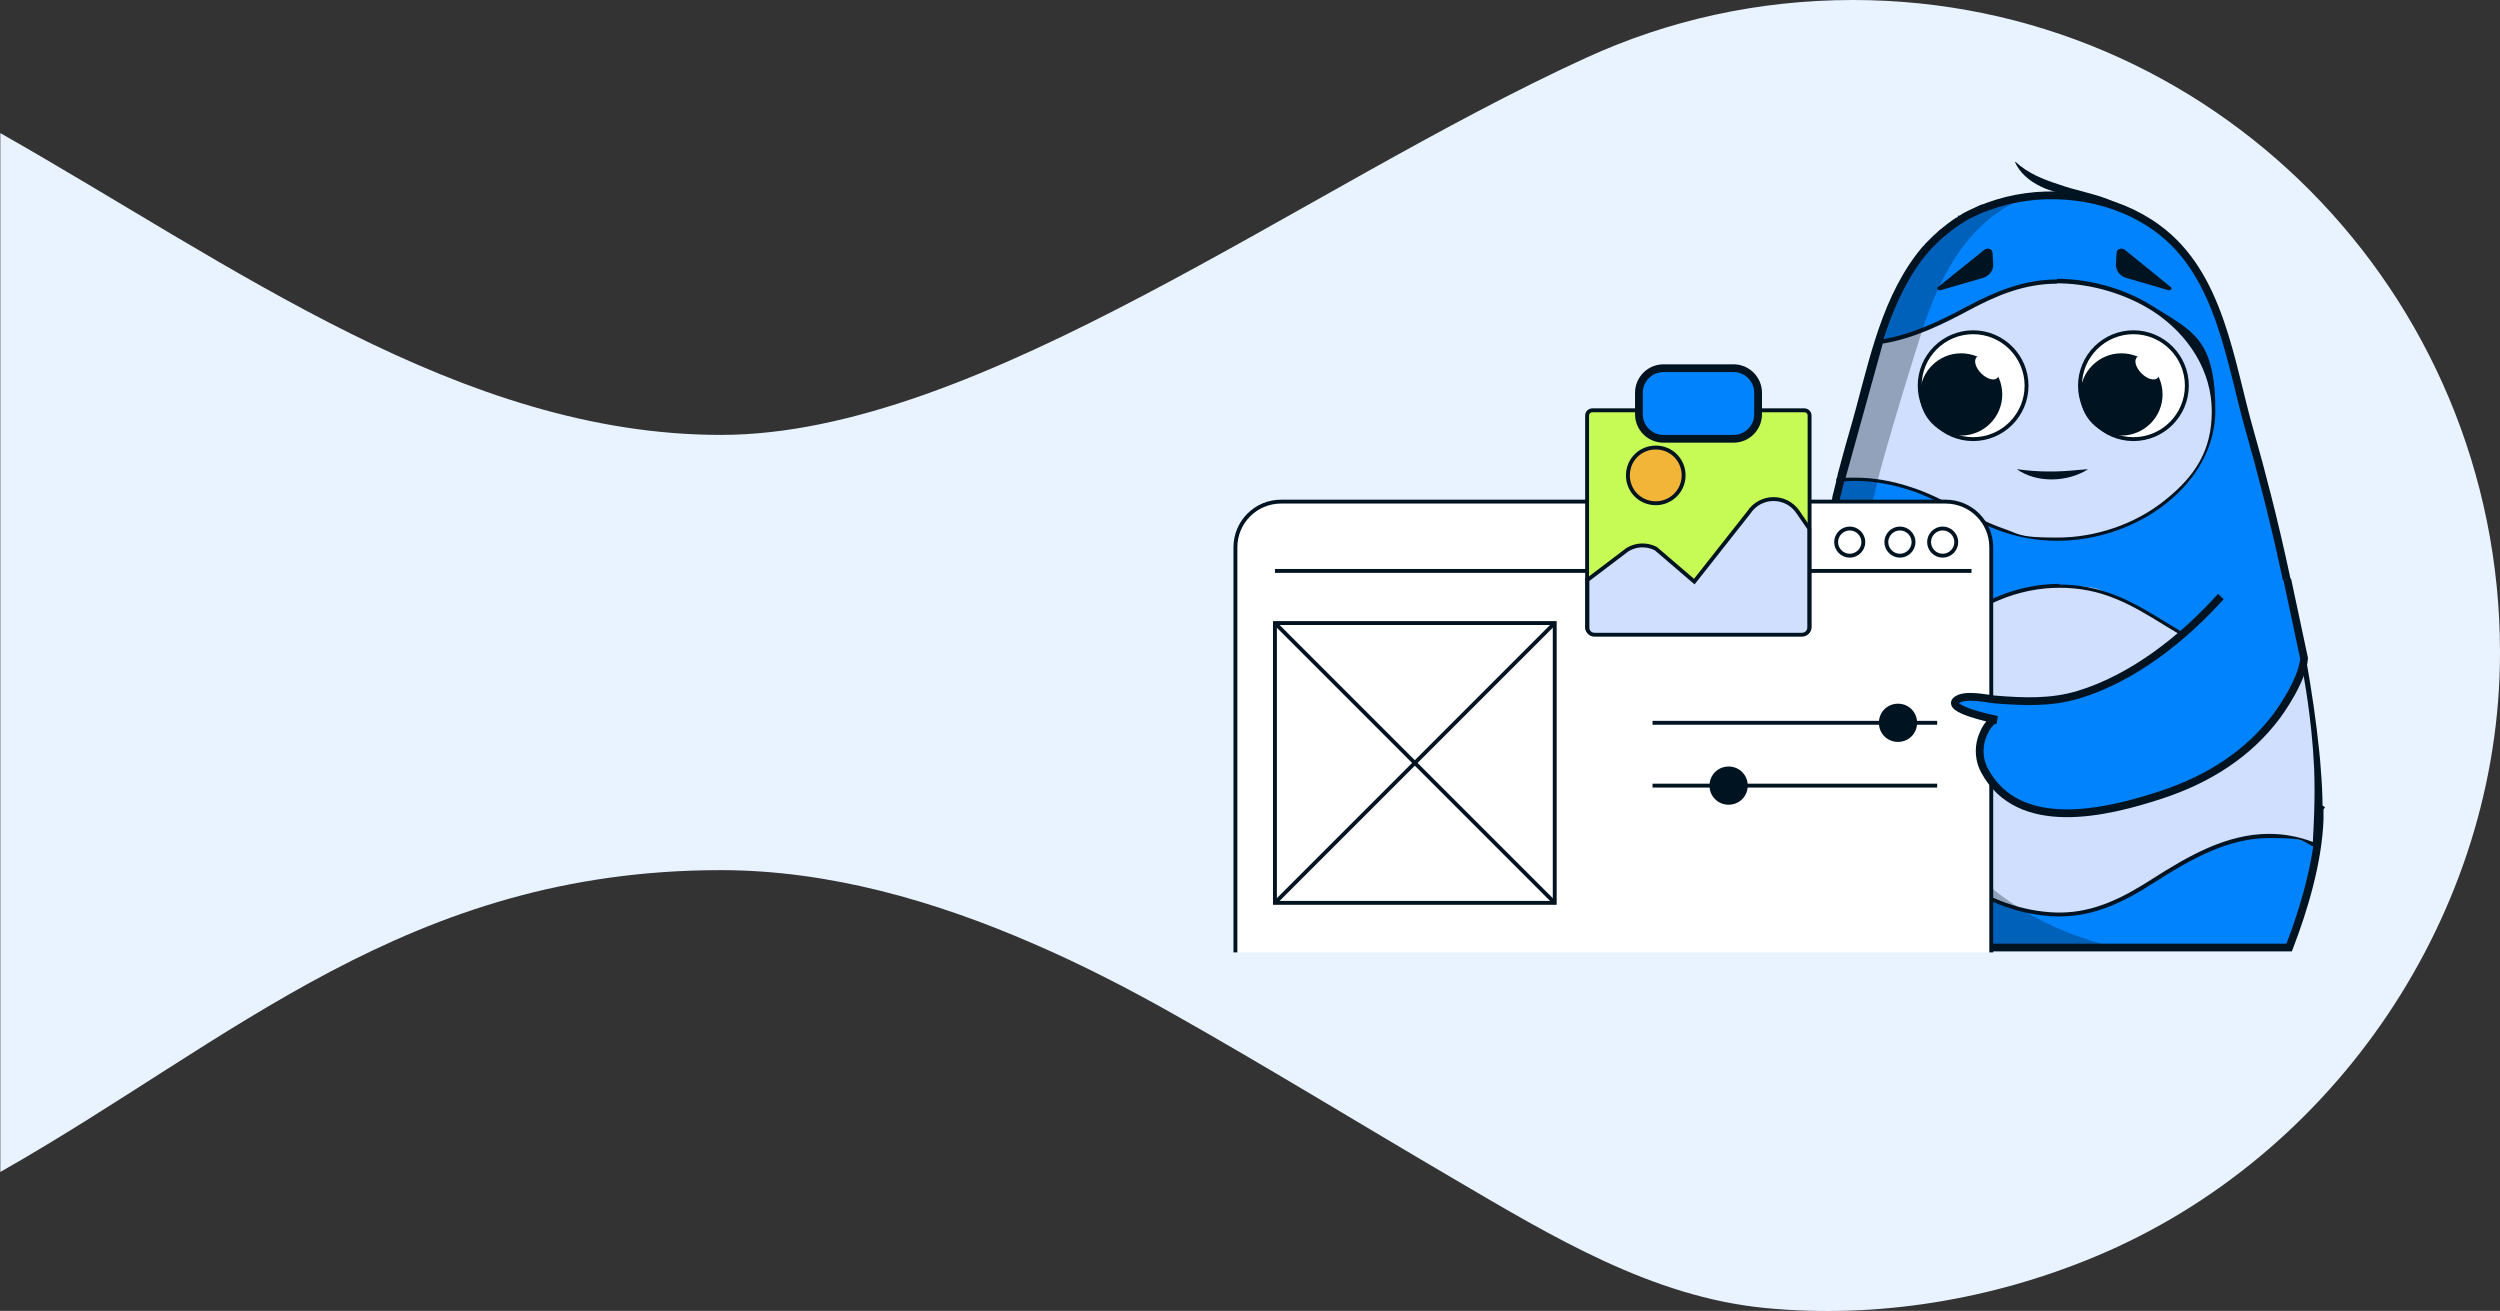
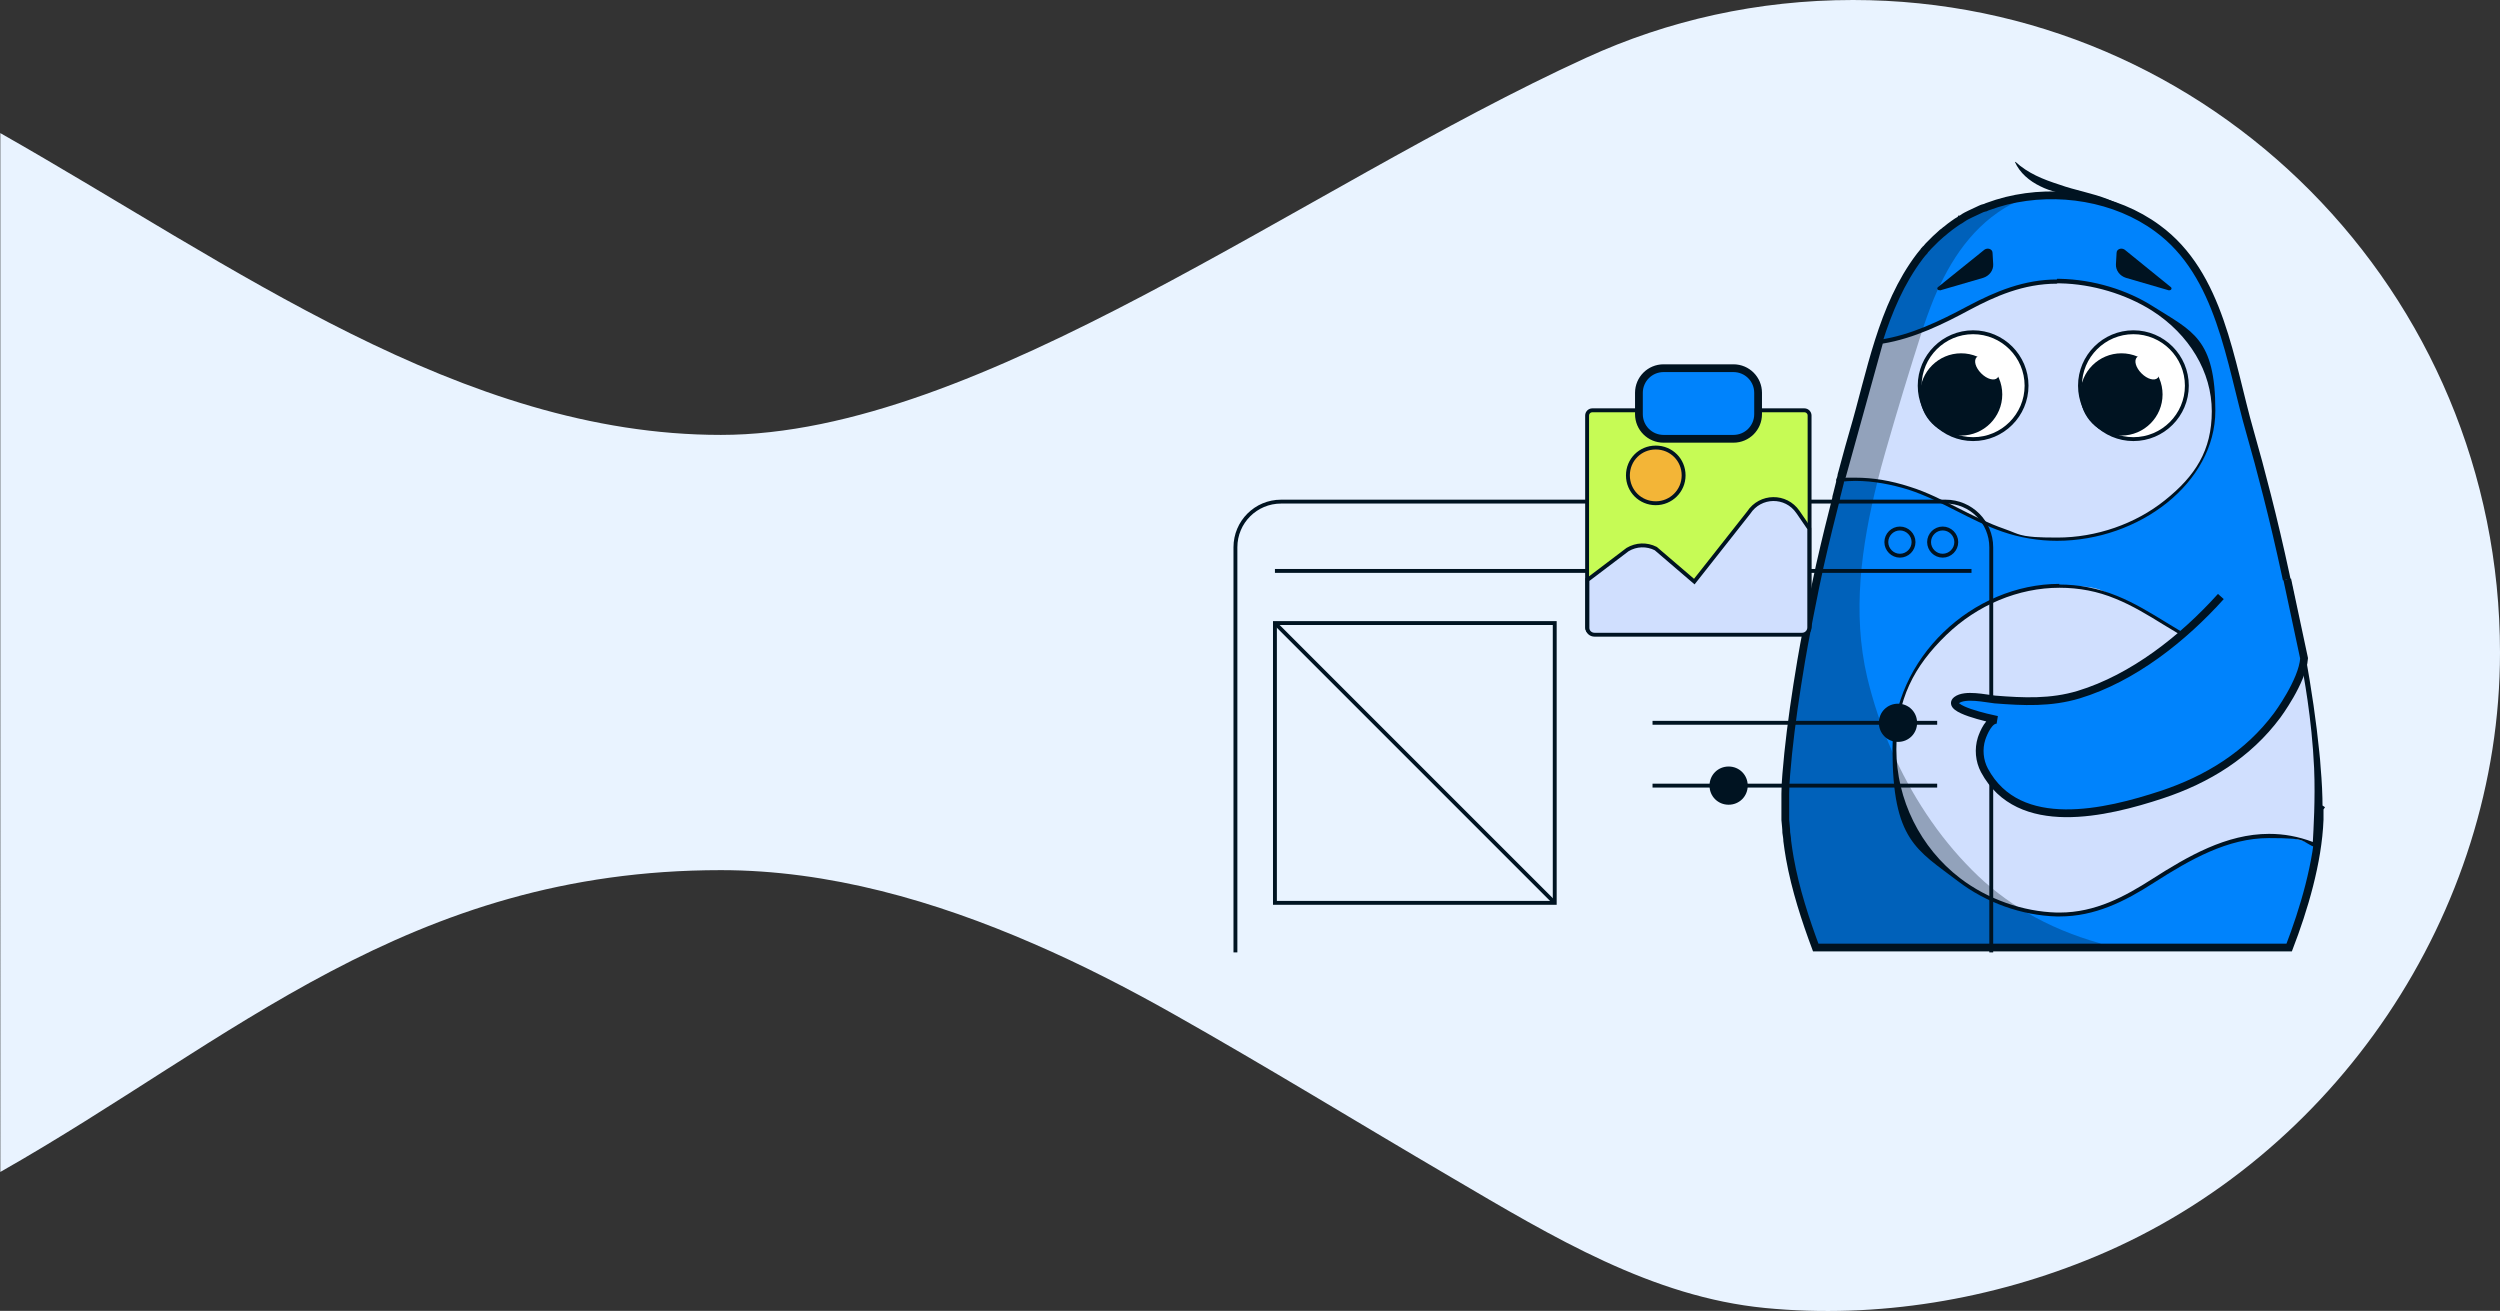
<svg xmlns="http://www.w3.org/2000/svg" id="Warstwa_1" version="1.1" viewBox="0 0 772 404.8">
  <rect x="0" y="0" width="772" height="404.8" fill="#333333" stroke="none" />
  <defs>
    <style>
      .st0, .st1, .st2, .st3, .st4, .st5 {
        stroke: #001321;
        stroke-miterlimit: 10;
      }

      .st0, .st4 {
        stroke-width: 2.4px;
      }

      .st0, .st6 {
        fill: #0083fc;
      }

      .st1, .st2, .st3, .st5 {
        stroke-width: 1.2px;
      }

      .st1, .st4 {
        fill: none;
      }

      .st7, .st3 {
        fill: #fff;
      }

      .st8, .st9 {
        fill: #001321;
      }

      .st10, .st2 {
        fill: #d0dffe;
      }

      .st11 {
        fill: #e9f3ff;
        fill-rule: evenodd;
      }

      .st9 {
        isolation: isolate;
        opacity: .3;
      }

      .st12 {
        fill: #c6fb55;
      }

      .st5 {
        fill: #f3b537;
      }
    </style>
  </defs>
  <path class="st11" d="M772,201.5c0,80.5-50.9,155.6-124.9,186.5-31.8,13.3-67.4,19.3-102.1,15.9s-65-21.6-96.8-40.3c-28.7-16.8-57-34.2-85.9-50.5-14-7.9-28.4-15.3-43.2-21.7-30.4-13.2-63.1-22.7-96.5-22.7-96.6,0-150.6,52.4-222.5,93.2V41.1c71.9,40.8,142.4,93.2,222.5,93.2S401.9,58,489.9,17.8c25.1-11.5,52.9-17.8,82.3-17.8,110.4,0,199.8,90.2,199.8,201.5Z" />
  <path class="st0" d="M716.3,249.6v3.5c-.5,13.2-4.9,27.8-9.4,39.5h-146.2c-3.1-8.3-6.3-18-8-27.6-.3-1.8-.6-3.6-.8-5.3,0-.9-.2-1.8-.3-2.6,0-1.3-.2-2.6-.3-3.9v-8.1c0-3.8.5-8,.9-12.5.9-8.7,2.3-18.4,4-28.5.3-1.7.6-3.4.9-5.1,1.1-5.9,2.3-12,3.5-17.9.9-4.3,1.8-8.5,2.8-12.6.4-1.7.8-3.3,1.2-5,.2-.8.4-1.6.6-2.4.4-1.6.8-3.2,1.2-4.8s.4-1.6.6-2.4c0-.5.2-.9.3-1.4.3-1.2.6-2.4.9-3.6v-.5c.2-.4.3-.9.4-1.3,0-.4.2-.9.3-1.3.2-.9.5-1.7.7-2.6.9-3.4,1.8-6.6,2.7-9.7,5.4-18.3,8.7-38.7,20.5-54.3.3-.3.5-.7.8-1,.2-.2.3-.4.5-.6,0-.2.3-.3.4-.5,0,0,.2-.3.4-.4.2-.2.4-.5.6-.7,0,0,.2-.2.3-.3.3-.3.6-.6.9-.9.3-.3.7-.7,1-1h0c.4-.3.7-.7,1.1-1,.3-.3.6-.5.9-.8.2,0,.3-.3.5-.4.2-.2.4-.3.6-.5,0,0,.3-.2.4-.3.3-.3.7-.5,1-.8.4-.3.7-.5,1.1-.8.3-.2.7-.5,1-.7s.6-.4.8-.5c0,0,.2,0,.3-.2.2,0,.4-.3.6-.4.2,0,.3-.2.5-.3l.7-.4c.4-.2.8-.4,1.2-.6,1-.5,2.1-1,3.2-1.5.4-.2.7-.3,1.1-.4h0c.4,0,.7-.3,1.1-.4,1.9-.7,3.8-1.3,5.8-1.8,15.8-3.9,33.7-1,46.6,8.5,19.5,14.2,22.4,41.4,28.6,62.9,1.7,5.9,3.5,12.6,5.3,19.7,3.9,15.3,7.7,32.8,10.6,49.3,1.9,10.6,3.4,20.8,4.3,29.9.2,1.6.3,3.1.4,4.6.4,4.5.6,8.7.6,12.5l.3.2Z" />
  <path class="st10" d="M635.9,282.4h-.9c-10.5-.3-21.5-4.2-30.1-10.8-12.5-9.5-19.9-24.6-19.9-40.3s5.5-26,15.6-35.7c9.7-9.4,22.6-14.7,35.4-14.7s11.9,1.2,17.5,3.5c5.2,2.1,10.1,5.1,14.8,8,5,3.1,10.2,6.3,15.9,8.5,6,2.3,11.9,3.5,17.5,3.5s6.3-.4,9.2-1.2c.6,3.1,3.5,17.6,4.2,33.9.5,10.5-.3,20.8-.5,23.7-4.7-1.8-9.3-2.7-14.1-2.7-13.1,0-24.9,6.9-35.8,13.9-14.2,9.1-22.5,10.4-28.8,10.4h0Z" />
  <path class="st8" d="M636,181.5c6,0,11.8,1.1,17.3,3.4,5.2,2.1,10.1,5.1,14.8,8,5.1,3.1,10.3,6.3,16,8.5,6.1,2.4,12,3.6,17.7,3.6s5.9-.4,8.7-1c.8,4.1,3.4,17.8,4.1,33.2.4,9.6-.2,19.1-.4,22.8-4.5-1.7-8.9-2.5-13.5-2.5-13.2,0-25.1,6.9-36.2,14-8.3,5.3-17.4,10.3-28.5,10.3s-.6,0-.9,0c-10.4-.3-21.3-4.1-29.8-10.6-12.3-9.4-19.7-24.3-19.7-39.8s5.5-25.7,15.4-35.3c9.6-9.3,22.3-14.6,35-14.6M636,180.3c-26.8,0-51.6,22.8-51.6,51s7.5,31.1,20.2,40.8c8.6,6.6,19.7,10.6,30.5,10.9h.9c10.9,0,20.1-4.6,29.1-10.4,11.4-7.3,22.9-13.8,35.5-13.8s9.5.9,14.6,3c0,0,1.2-12.1.6-24.5-.9-18.6-4.4-34.6-4.4-34.6-3.1.9-6.4,1.3-9.6,1.3-5.9,0-11.8-1.3-17.3-3.5-11-4.3-19.9-12.1-30.8-16.5-5.9-2.4-11.9-3.5-17.8-3.5h0v-.2Z" />
  <path class="st10" d="M635.3,166.5c-5.7,0-11.3-.9-16.6-2.7-5-1.7-9.6-4-14.1-6.3-4.8-2.4-9.7-4.9-15.1-6.7-5.7-1.8-11.3-2.8-16.6-2.8s-2.6,0-3.8.2l11.8-42.7c9.8-1.5,19.1-6.2,27-10.4,7.9-4.2,16.7-8.2,27.3-8.2s.6,0,.9,0c10,.2,20.4,3.3,28.6,8.5,11.8,7.5,18.8,19.3,18.8,31.6s-5.2,20.4-14.7,28c-9.2,7.4-21.4,11.6-33.6,11.6h0Z" />
  <path class="st8" d="M635.3,87.5h.9c9.9.2,20.2,3.3,28.3,8.4,11.6,7.4,18.5,19,18.5,31.1s-5.1,20-14.5,27.5c-9.1,7.3-21.2,11.5-33.2,11.5s-11.2-.9-16.4-2.7c-4.9-1.7-9.5-4-14-6.3-4.8-2.4-9.7-5-15.2-6.7-5.8-1.9-11.4-2.8-16.8-2.8s-2,0-3,.1l11.5-41.5c9.8-1.6,19-6.2,26.8-10.4,7.9-4.2,16.6-8.1,27-8.1M635.3,86.3c-10.3,0-19.1,3.7-27.6,8.2-8.8,4.7-17.7,9-27.2,10.4l-12.2,43.9c1.5-.2,3.1-.3,4.6-.3,5.6,0,11.2,1.1,16.4,2.7,10.4,3.4,18.9,9.5,29.1,13,5.5,1.9,11.2,2.8,16.8,2.8,25.4,0,48.9-17.9,48.9-40.2s-7.1-24.5-19.1-32.1c-8.1-5.2-18.6-8.4-28.9-8.6h-.9v.2Z" />
  <path class="st8" d="M660.3,66.9c-6.2-3.6-12.9-5.2-19.9-6.4-3.5-.7-7.1-1.3-10.4-3-3.3-1.6-6.3-4.1-7.8-7.5h.2c3.8,3.5,8.5,5.4,13.5,7,5,1.8,10.2,2.6,15.2,4.6,3.3,1.3,6.5,3,9.4,5v.2h-.2Z" />
  <path class="st3" d="M609.3,135.6c9.1,0,16.5-7.4,16.5-16.5s-7.4-16.5-16.5-16.5-16.5,7.4-16.5,16.5,7.4,16.5,16.5,16.5Z" />
  <path class="st8" d="M605.6,134.5c7,0,12.7-5.7,12.7-12.7s-5.7-12.7-12.7-12.7-12.7,5.7-12.7,12.7,5.7,12.7,12.7,12.7Z" />
  <path class="st7" d="M616.8,116.7c1-1,.4-3.2-1.4-5-1.8-1.8-4-2.4-5-1.4s-.4,3.2,1.4,5c1.8,1.8,4,2.4,5,1.4Z" />
  <path class="st3" d="M658.8,135.6c9.1,0,16.5-7.4,16.5-16.5s-7.4-16.5-16.5-16.5-16.5,7.4-16.5,16.5,7.4,16.5,16.5,16.5Z" />
  <path class="st8" d="M655.1,134.5c7,0,12.7-5.7,12.7-12.7s-5.7-12.7-12.7-12.7-12.7,5.7-12.7,12.7,5.7,12.7,12.7,12.7Z" />
  <path class="st7" d="M666.3,116.7c1-1,.4-3.2-1.4-5-1.8-1.8-4-2.4-5-1.4s-.4,3.2,1.4,5c1.8,1.8,4,2.4,5,1.4Z" />
  <path class="st8" d="M669.9,89.7l-13.4-3.9c-1.9-.6-3.2-2.3-3.1-4.2l.2-3.5c0-1.2,1.5-1.7,2.5-1l14.3,11.6c.4.4,0,1-.5.9h0Z" />
  <path class="st8" d="M599,89.7l13.4-3.9c1.9-.6,3.2-2.3,3.1-4.2l-.2-3.5c0-1.2-1.5-1.7-2.5-1l-14.4,11.6c-.4.4,0,1,.5.9h.1Z" />
  <path class="st9" d="M648.9,291.6c1.1.3,2.3.7,3.6,1.1h-91.7c-3.1-8.3-6.3-18-8-27.6-.3-1.8-.6-3.6-.8-5.3,0-.9-.2-1.8-.3-2.6,0-1.3-.2-2.6-.3-3.9v-8.1c0-3.8.5-8,.9-12.5.9-8.7,2.3-18.4,4-28.5.3-1.7.6-3.4.9-5.1,1.1-5.9,2.3-12,3.5-17.9.9-4.3,1.8-8.5,2.8-12.7.4-1.7.8-3.3,1.2-5,.2-.8.4-1.6.6-2.4.4-1.6.8-3.2,1.2-4.8s.4-1.6.6-2.4c0-.5.2-.9.3-1.4.3-1.2.6-2.4.9-3.6.2-.6.3-1.2.5-1.8,0-.4.2-.9.3-1.3.2-.9.5-1.7.7-2.6.9-3.4,1.8-6.6,2.7-9.7,5.4-18.3,8.7-38.7,20.5-54.3.3-.3.5-.7.8-1,.2-.2.3-.4.5-.6,0-.2.3-.3.4-.5,0,0,.2-.3.4-.4.2-.2.4-.5.6-.7,0,0,.2-.2.3-.3.3-.3.6-.6.9-.9.3-.3.7-.7,1-1h0c.4-.3.7-.7,1.1-1,.3-.3.6-.5.9-.8.2,0,.3-.3.5-.4.2-.2.4-.3.6-.5,0,0,.3-.2.4-.3.3-.3.7-.5,1-.8.4-.3.7-.5,1.1-.8.3-.2.7-.5,1-.7s.6-.4.8-.5c0,0,.2,0,.3-.2.2,0,.4-.3.6-.4.2,0,.3-.2.5-.3l.7-.4c.4-.2.8-.4,1.2-.6,1.1-.5,2.1-1,3.2-1.5.4-.2.7-.3,1.1-.4h0c.4,0,.7-.3,1.1-.4,1.9-.7,3.8-1.3,5.8-1.8s3.9-.9,6-1.1c-12.9,5-21.1,15.3-26.7,27.1-.2.5-.4.9-.7,1.4-1.7,3.7-3.1,7.6-4.4,11.4,0,.3-.2.6-.3.9-4,12.5-7.9,25.3-11.5,37.9-.9,3.1-1.7,6.1-2.5,9.3-4.9,19.7-7.8,40.3-3.1,60.3,1.8,7.5,4.3,15.1,7.5,22.4,6,13.7,14.4,26.6,24.8,37,5.1,5.2,10.8,9.5,16.8,13.1,7.1,4.2,14.7,7.3,22.8,9.6l.4.3Z" />
-   <path class="st8" d="M622.9,144.9c6.4.9,12.7.9,19.1.2.9,0,1.9-.2,2.8-.2-6.3,4-15.7,4.4-22,0h.1Z" />
-   <path class="st7" d="M381.5,294.1v-125.1c0-7.8,6.3-14.1,14.1-14.1h205.2c7.8,0,14.1,6.3,14.1,14.1v125.1" />
  <path class="st1" d="M381.5,294.1v-125.1c0-7.8,6.3-14.1,14.1-14.1h205.2c7.8,0,14.1,6.3,14.1,14.1v125.1" />
  <path class="st1" d="M480.1,192.4h-86.4v86.4h86.4v-86.4Z" />
  <path class="st1" d="M393.7,176.3h215.1" />
-   <path class="st1" d="M480.1,192.4l-86.4,86.4" />
  <path class="st1" d="M393.7,192.4l86.4,86.4" />
  <path class="st1" d="M510.3,242.6h87.9" />
  <path class="st1" d="M510.3,223.2h87.9" />
  <path class="st8" d="M586.1,229.1c3.3,0,5.9-2.6,5.9-5.9s-2.6-5.9-5.9-5.9-5.9,2.6-5.9,5.9,2.6,5.9,5.9,5.9Z" />
  <path class="st8" d="M533.8,248.5c3.3,0,5.9-2.6,5.9-5.9s-2.6-5.9-5.9-5.9-5.9,2.6-5.9,5.9,2.6,5.9,5.9,5.9Z" />
-   <path class="st1" d="M571.2,171.6c2.3,0,4.2-1.9,4.2-4.2s-1.9-4.2-4.2-4.2-4.2,1.9-4.2,4.2,1.9,4.2,4.2,4.2Z" />
  <path class="st1" d="M586.7,171.6c2.3,0,4.2-1.9,4.2-4.2s-1.9-4.2-4.2-4.2-4.2,1.9-4.2,4.2,1.9,4.2,4.2,4.2Z" />
  <path class="st1" d="M599.9,171.6c2.3,0,4.2-1.9,4.2-4.2s-1.9-4.2-4.2-4.2-4.2,1.9-4.2,4.2,1.9,4.2,4.2,4.2Z" />
  <path class="st12" d="M557.2,126.7h-65.5c-.9,0-1.6.7-1.6,1.6v65.5c0,.9.7,1.6,1.6,1.6h65.5c.9,0,1.6-.7,1.6-1.6v-65.5c0-.9-.7-1.6-1.6-1.6Z" />
  <path class="st8" d="M557.2,127.3c.5,0,1,.4,1,1v65.5c0,.5-.4,1-1,1h-65.5c-.5,0-1-.4-1-1v-65.5c0-.5.4-1,1-1h65.5ZM557.2,126.1h-65.5c-1.2,0-2.2,1-2.2,2.2v65.5c0,1.2,1,2.2,2.2,2.2h65.5c1.2,0,2.2-1,2.2-2.2v-65.5c0-1.2-1-2.2-2.2-2.2Z" />
  <path class="st5" d="M511.3,155.4c4.7,0,8.6-3.8,8.6-8.6s-3.8-8.6-8.6-8.6-8.6,3.8-8.6,8.6,3.8,8.6,8.6,8.6h0Z" />
  <path class="st2" d="M490.2,179.1l12.4-9.4c2.7-1.6,5.9-1.7,8.7-.3l11.9,10.2,16.8-21.3c3.6-5.5,11.5-5.6,15.2-.2l3.5,5.1v30.6c0,1.2-1,2.2-2.2,2.2h-64.1c-1.2,0-2.2-.9-2.2-2.1v-14.8h0Z" />
  <path class="st0" d="M542.9,127.9v-6.6c0-4.2-3.4-7.6-7.6-7.6h-21.6c-4.2,0-7.6,3.4-7.6,7.6v6.6c0,4.2,3.4,7.6,7.6,7.6h21.6c4.2,0,7.6-3.4,7.6-7.6Z" />
  <path class="st6" d="M685.8,184.2c-11.6,12.9-27.1,25.2-43.9,30.3-8.6,2.6-17.1,2.2-25.9,1.5-2.9-.3-9.2-1.8-11.8.2-3.4,2.7,10.1,5.6,12.5,6.1-2.4-.3-4.2,4-4.8,5.8-1,3.2-.7,6.8.9,9.8,10.6,19.7,37.7,13.1,54.7,7.5,14.2-4.7,26.7-12.4,35.7-24.5,0,0,7.8-10.5,8.3-17.6l-5.2-24.4" />
  <path class="st4" d="M685.8,184.2c-11.6,12.9-27.1,25.2-43.9,30.3-8.6,2.6-17.1,2.2-25.9,1.5-2.9-.3-9.2-1.8-11.8.2-3.4,2.7,10.1,5.6,12.5,6.1-2.4-.3-4.2,4-4.8,5.8-1,3.2-.7,6.8.9,9.8,10.6,19.7,37.7,13.1,54.7,7.5,14.2-4.7,26.7-12.4,35.7-24.5,0,0,7.8-10.5,8.3-17.6l-5.2-24.4" />
</svg>